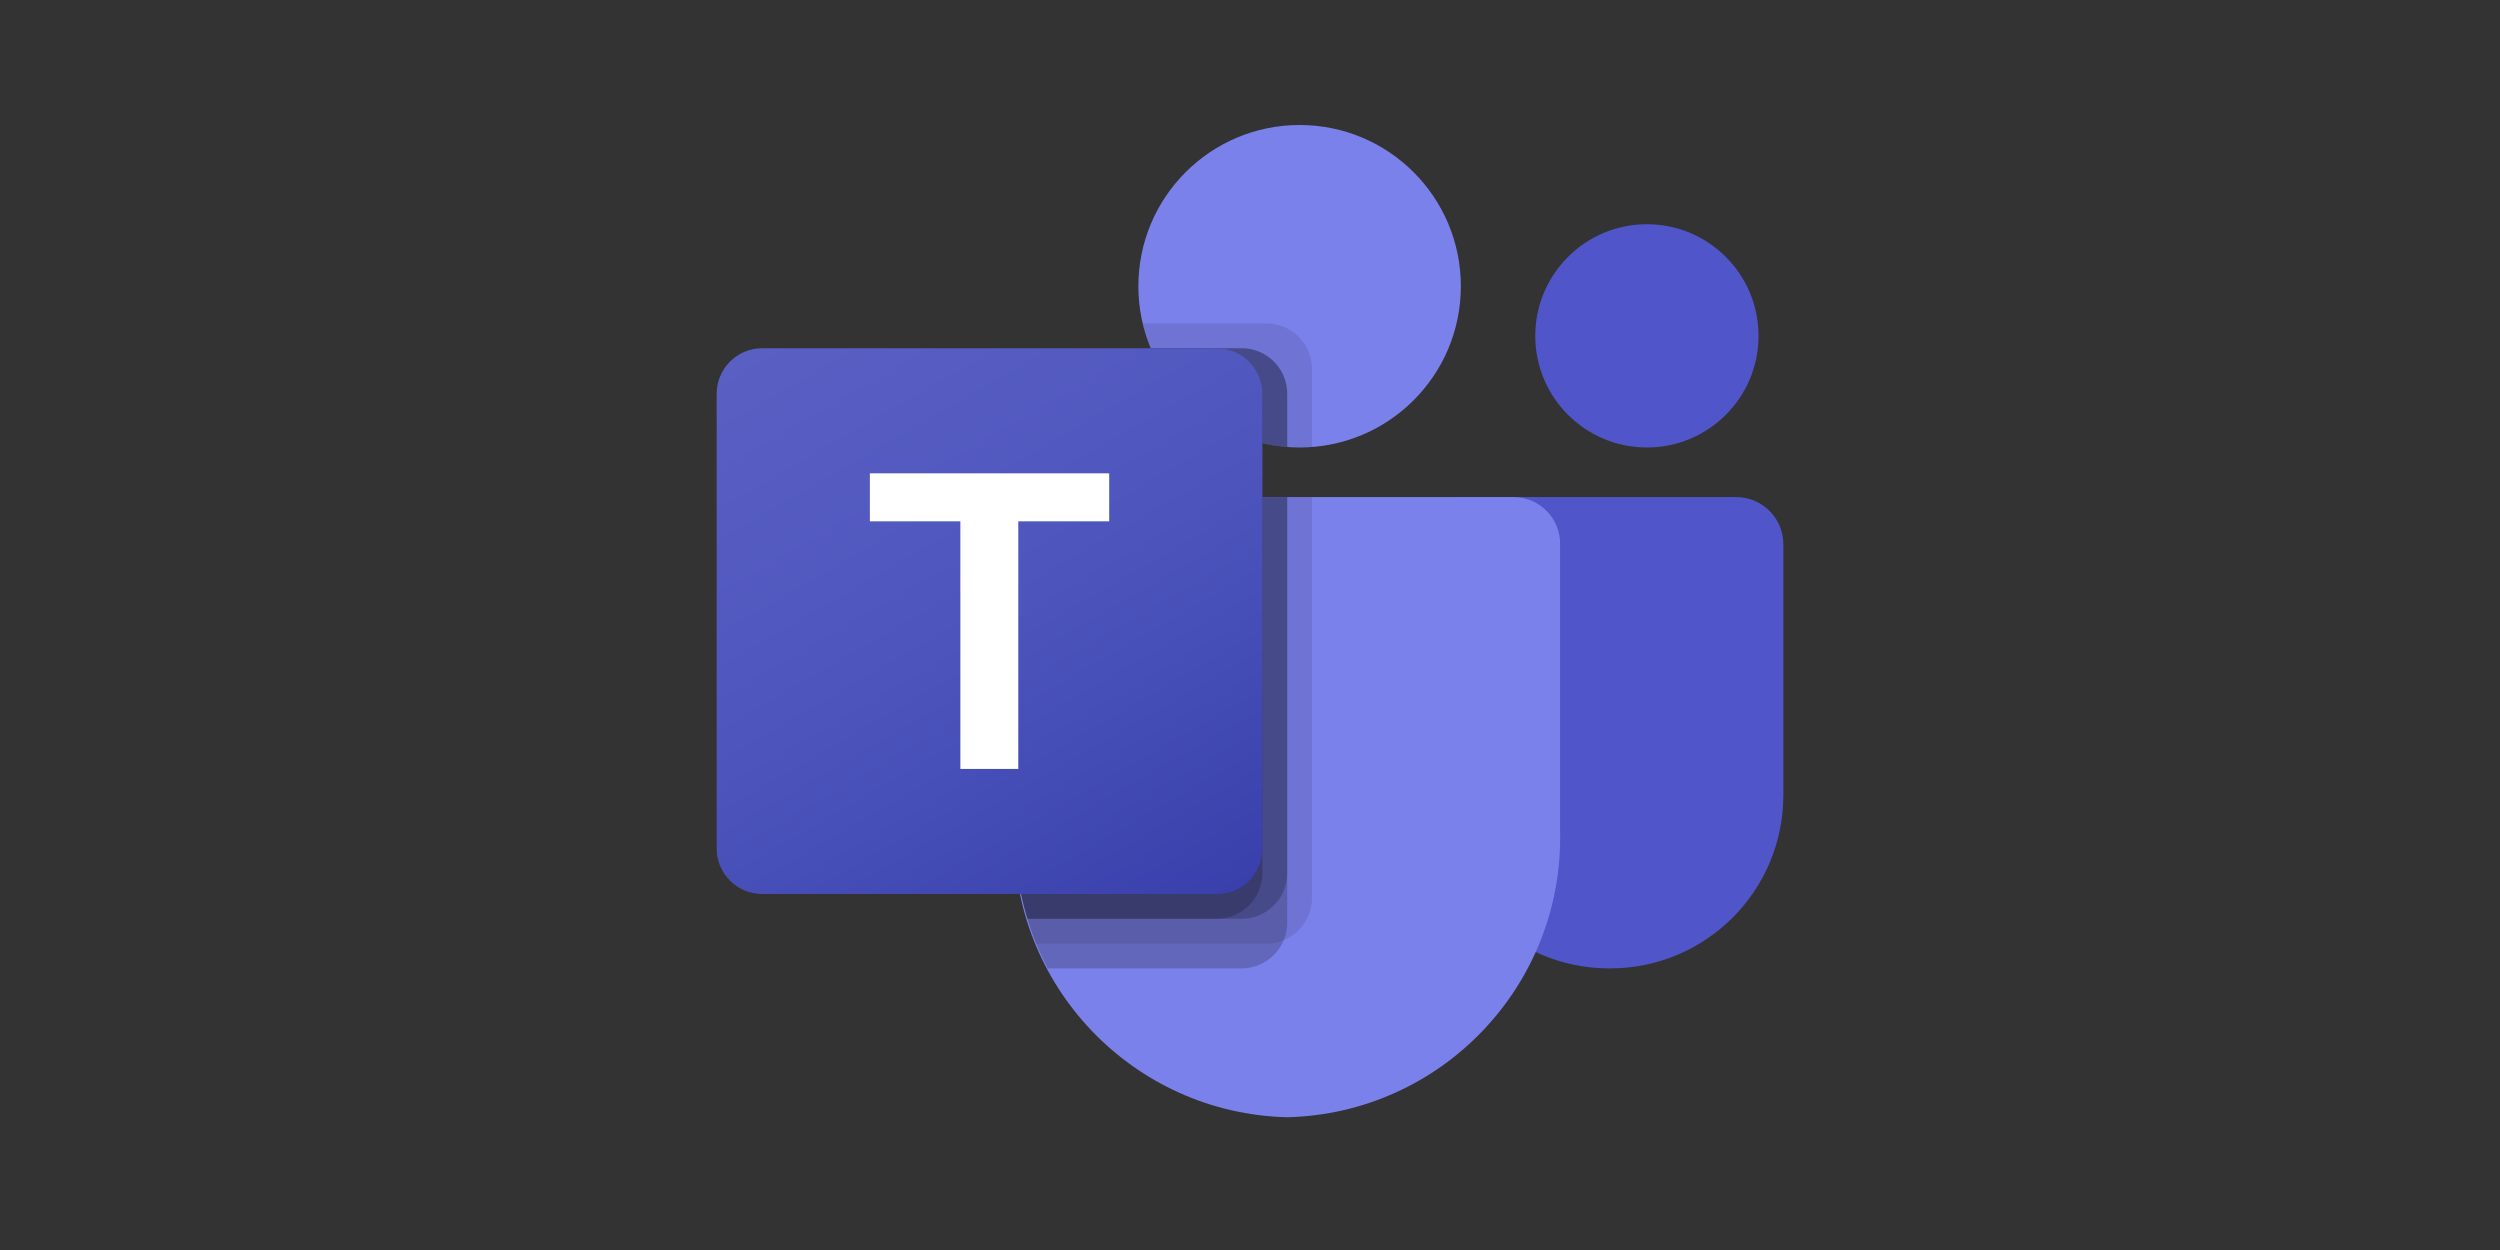
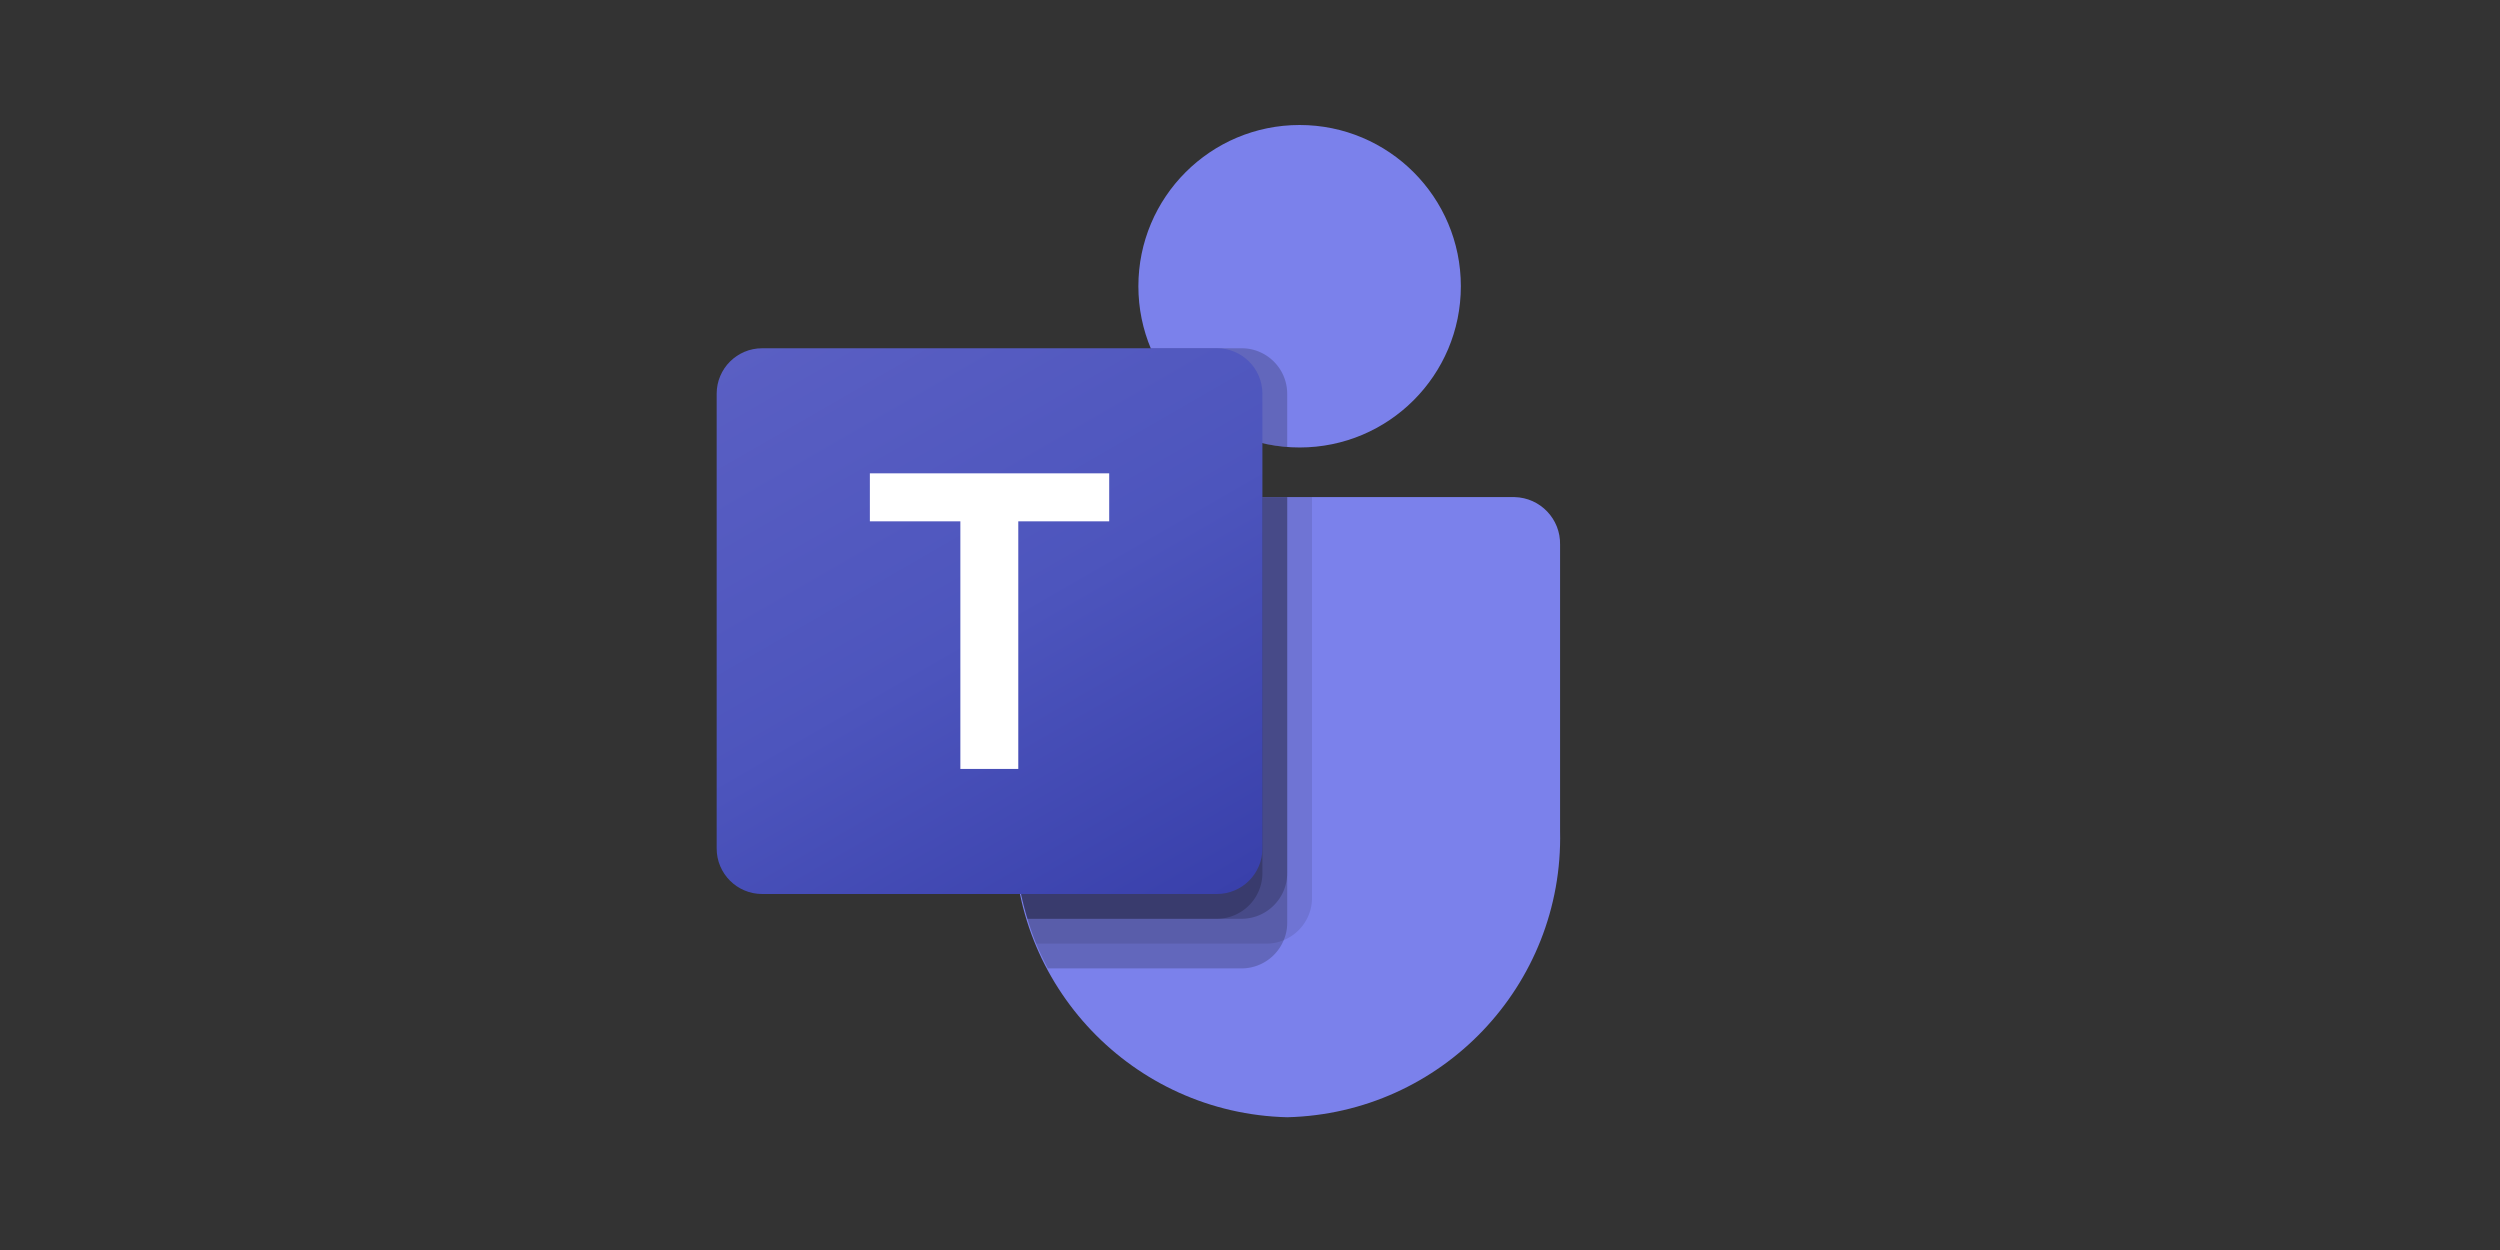
<svg xmlns="http://www.w3.org/2000/svg" viewBox="0 0 300 150" fill="none">
  <rect x="0" y="0" width="300" height="150" fill="#333333" stroke="none" />
  <g clip-path="url(#clip0_1417_3582)">
-     <path d="M175.281 59.651h33.063c3.124 0 5.656 2.532 5.656 5.656v30.116c0 11.48-9.306 20.786-20.787 20.786h-.098c-11.48.002-20.788-9.303-20.789-20.783V62.607c0-1.633 1.323-2.956 2.955-2.956ZM197.628 53.698c7.398 0 13.395-5.997 13.395-13.395 0-7.398-5.997-13.395-13.395-13.395s-13.395 5.997-13.395 13.395c0 7.398 5.997 13.395 13.395 13.395Z" fill="#5056C9" />
    <path d="M155.953 53.698c10.687 0 19.349-8.663 19.349-19.349C175.302 23.663 166.64 15 155.953 15c-10.686 0-19.348 8.663-19.348 19.349 0 10.686 8.662 19.349 19.348 19.349ZM181.753 59.651h-54.576c-3.086.076-5.528 2.638-5.456 5.724v34.349c-.431 18.522 14.223 33.892 32.744 34.346 18.522-.454 33.175-15.824 32.744-34.346V65.375c.072-3.087-2.37-5.648-5.456-5.724Z" fill="#7B81EB" />
    <path opacity=".1" d="M157.442 59.651v48.134c-.015 2.207-1.353 4.19-3.394 5.031-.649.275-1.348.416-2.054.417H124.34c-.387-.983-.744-1.965-1.041-2.977a36.258 36.258 0 0 1-1.578-10.538V65.367c-.072-3.082 2.366-5.639 5.447-5.715h30.274Z" fill="#000" />
    <path opacity=".2" d="M154.465 59.651v51.111c0 .705-.142 1.404-.417 2.054-.84 2.041-2.823 3.378-5.03 3.393H125.74c-.507-.982-.983-1.964-1.4-2.976-.416-1.013-.744-1.965-1.041-2.977a36.258 36.258 0 0 1-1.578-10.538V65.367c-.072-3.082 2.366-5.639 5.447-5.715h27.297Z" fill="#000" />
    <path opacity=".2" d="M154.465 59.651v45.157c-.023 2.999-2.448 5.425-5.447 5.448h-25.719a36.258 36.258 0 0 1-1.578-10.538V65.367c-.072-3.082 2.366-5.639 5.447-5.715h27.297Z" fill="#000" />
    <path opacity=".2" d="M151.488 59.651v45.157c-.022 2.999-2.448 5.425-5.447 5.448h-22.742a36.258 36.258 0 0 1-1.578-10.538V65.367c-.072-3.082 2.366-5.639 5.447-5.715h24.32Z" fill="#000" />
-     <path opacity=".1" d="M157.442 44.261v9.377c-.506.03-.982.06-1.489.06-.506 0-.982-.03-1.488-.06a16.352 16.352 0 0 1-2.977-.476c-6.028-1.428-11.008-5.655-13.395-11.371a16.535 16.535 0 0 1-.953-2.977h14.854c3.004.011 5.436 2.443 5.448 5.447Z" fill="#000" />
    <path opacity=".2" d="M154.465 47.238v6.4a16.344 16.344 0 0 1-2.977-.476c-6.028-1.427-11.008-5.655-13.395-11.371h10.925c3.003.011 5.436 2.444 5.447 5.447Z" fill="#000" />
-     <path opacity=".2" d="M154.465 47.238v6.4a16.344 16.344 0 0 1-2.977-.476c-6.028-1.427-11.008-5.655-13.395-11.371h10.925c3.003.011 5.436 2.444 5.447 5.447Z" fill="#000" />
-     <path opacity=".2" d="M151.488 47.238v5.924c-6.028-1.427-11.008-5.655-13.395-11.371h7.948c3.004.011 5.436 2.444 5.447 5.447Z" fill="#000" />
    <path d="M91.456 41.791h54.576c3.013 0 5.456 2.443 5.456 5.456v54.576c0 3.013-2.443 5.456-5.456 5.456H91.456c-3.013 0-5.456-2.443-5.456-5.456V47.247c0-3.013 2.443-5.456 5.456-5.456Z" fill="url(#paint0_linear_1417_3582)" />
    <path d="M133.104 62.562h-10.91v29.708h-6.95V62.562h-10.86v-5.763h28.72v5.763Z" fill="#fff" />
  </g>
  <defs>
    <linearGradient id="paint0_linear_1417_3582" x1="97.377" y1="37.527" x2="140.112" y2="111.543" gradientUnits="userSpaceOnUse">
      <stop stop-color="#5A5FC3" />
      <stop offset=".5" stop-color="#4D55BD" />
      <stop offset="1" stop-color="#3940AB" />
    </linearGradient>
    <clipPath id="clip0_1417_3582">
      <path fill="#fff" transform="translate(86 15)" d="M0 0H128V119.07H0z" />
    </clipPath>
  </defs>
</svg>